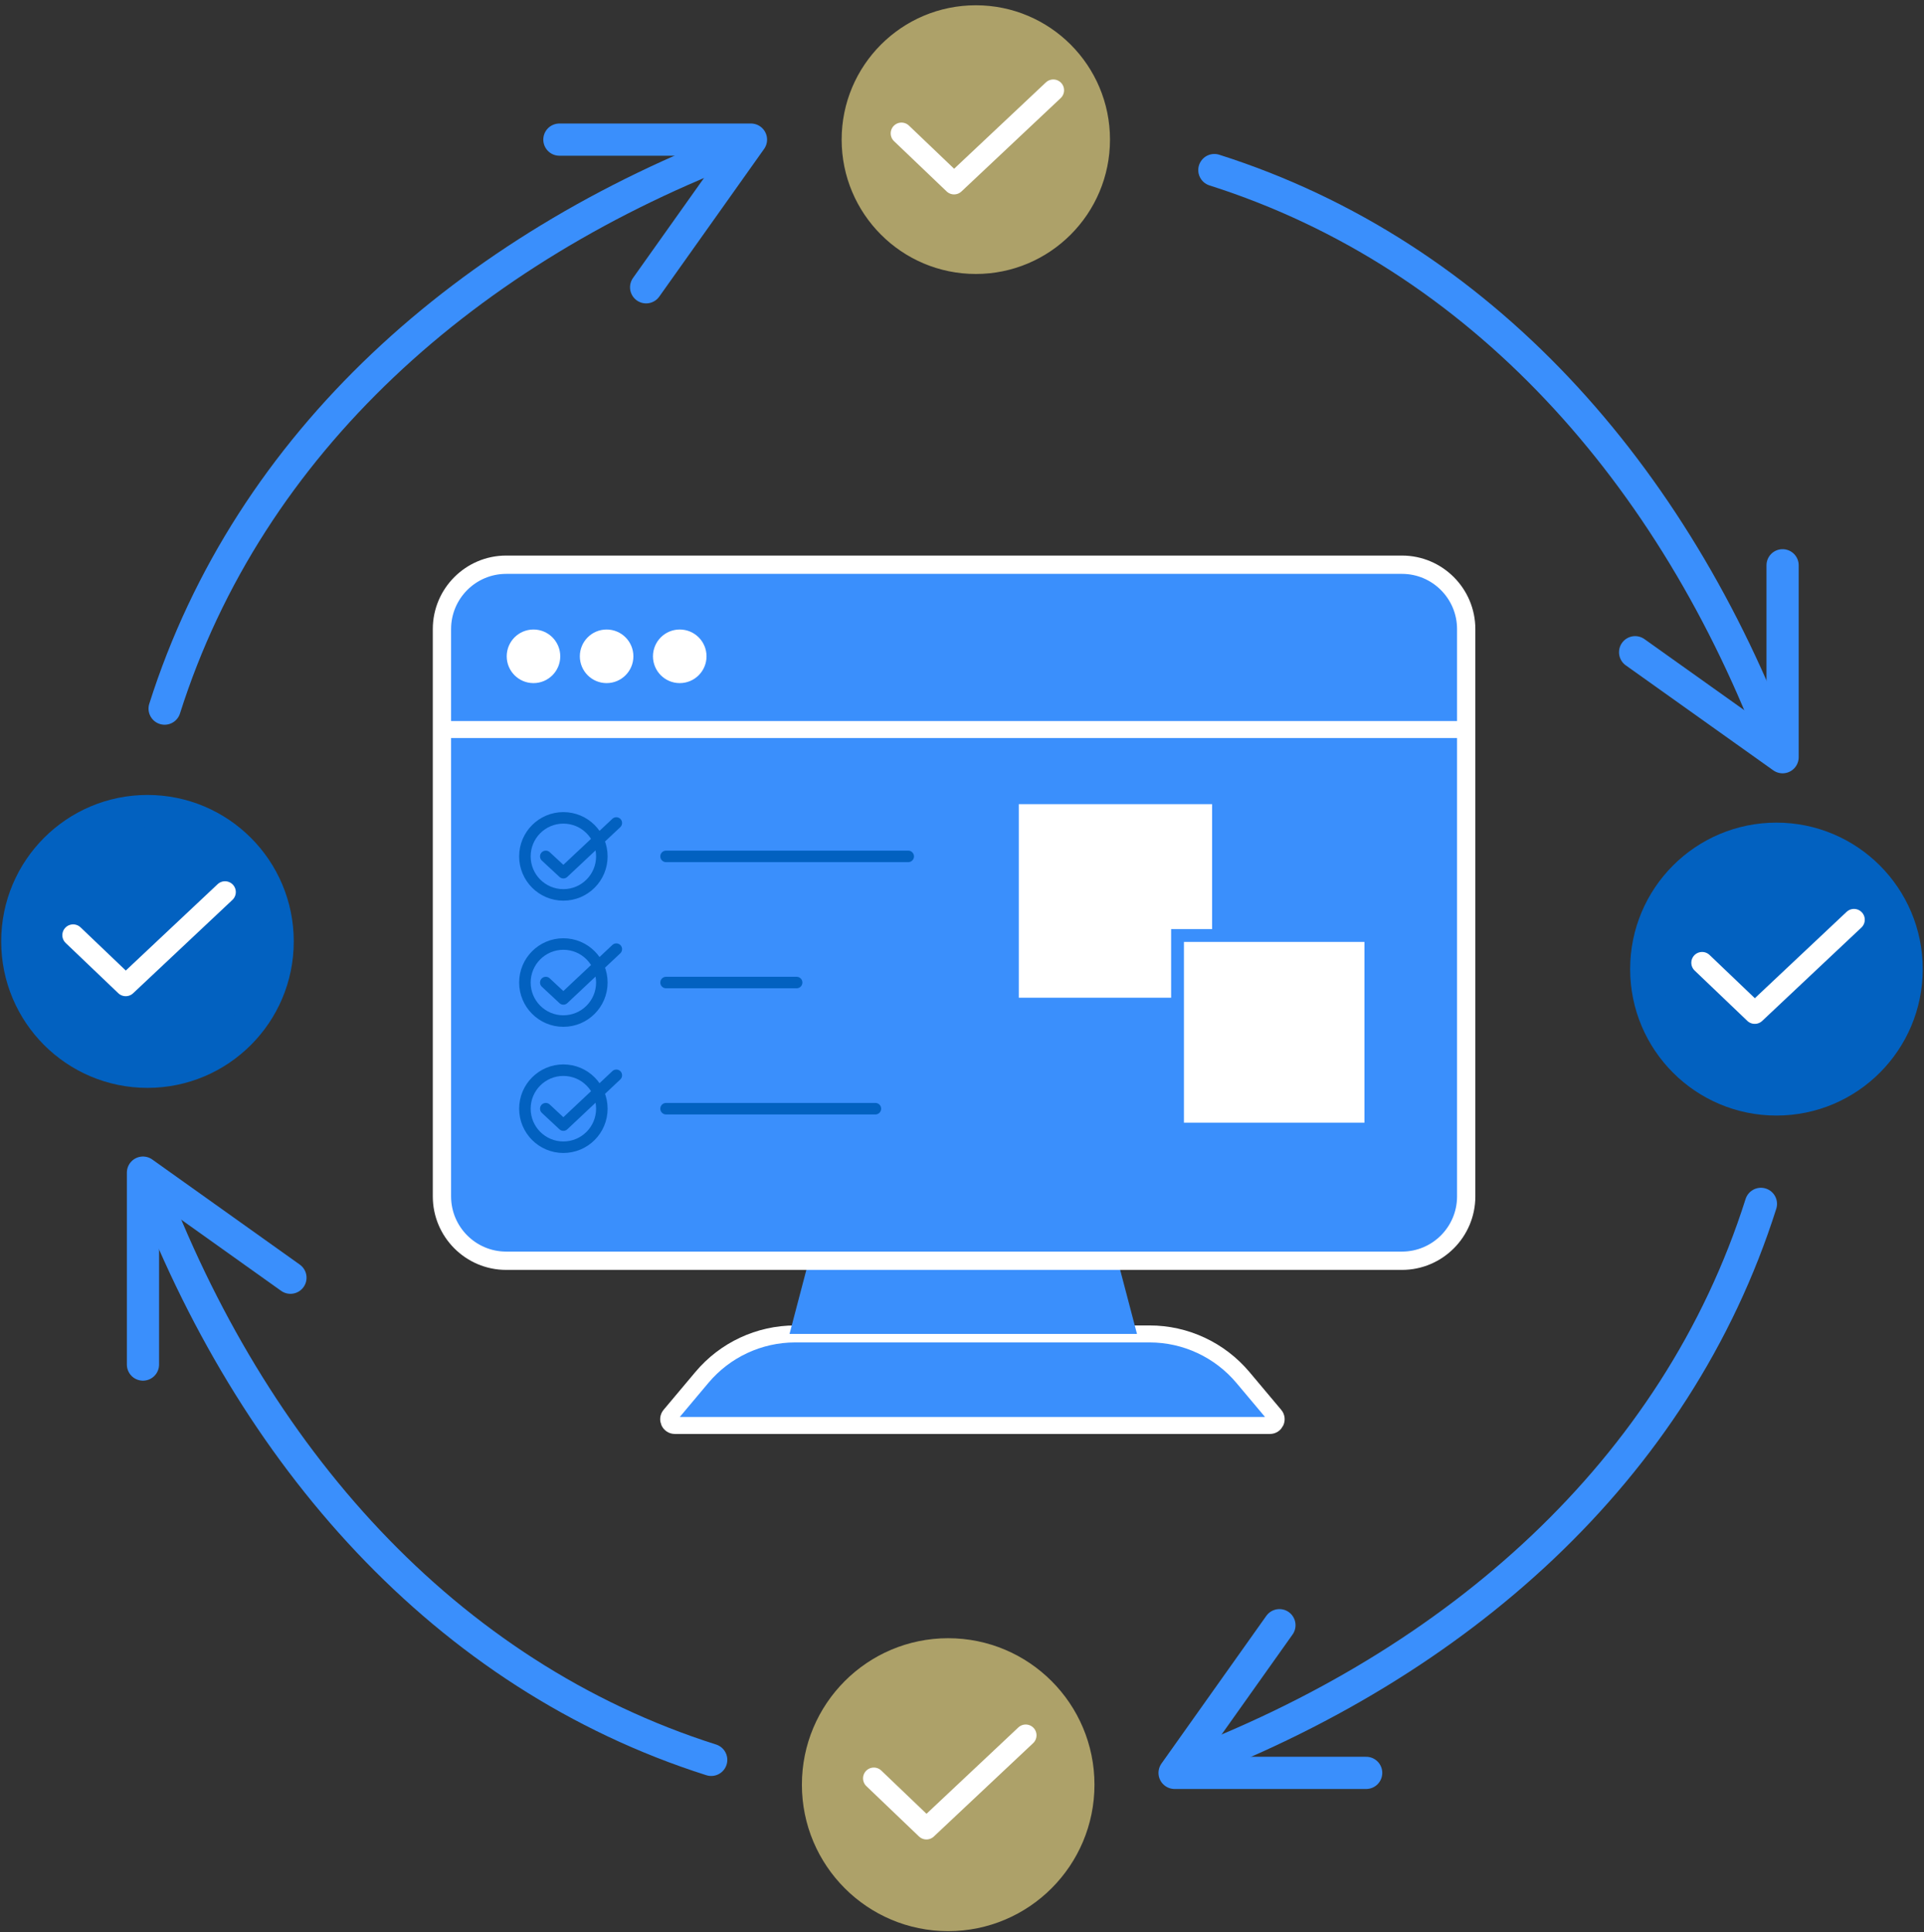
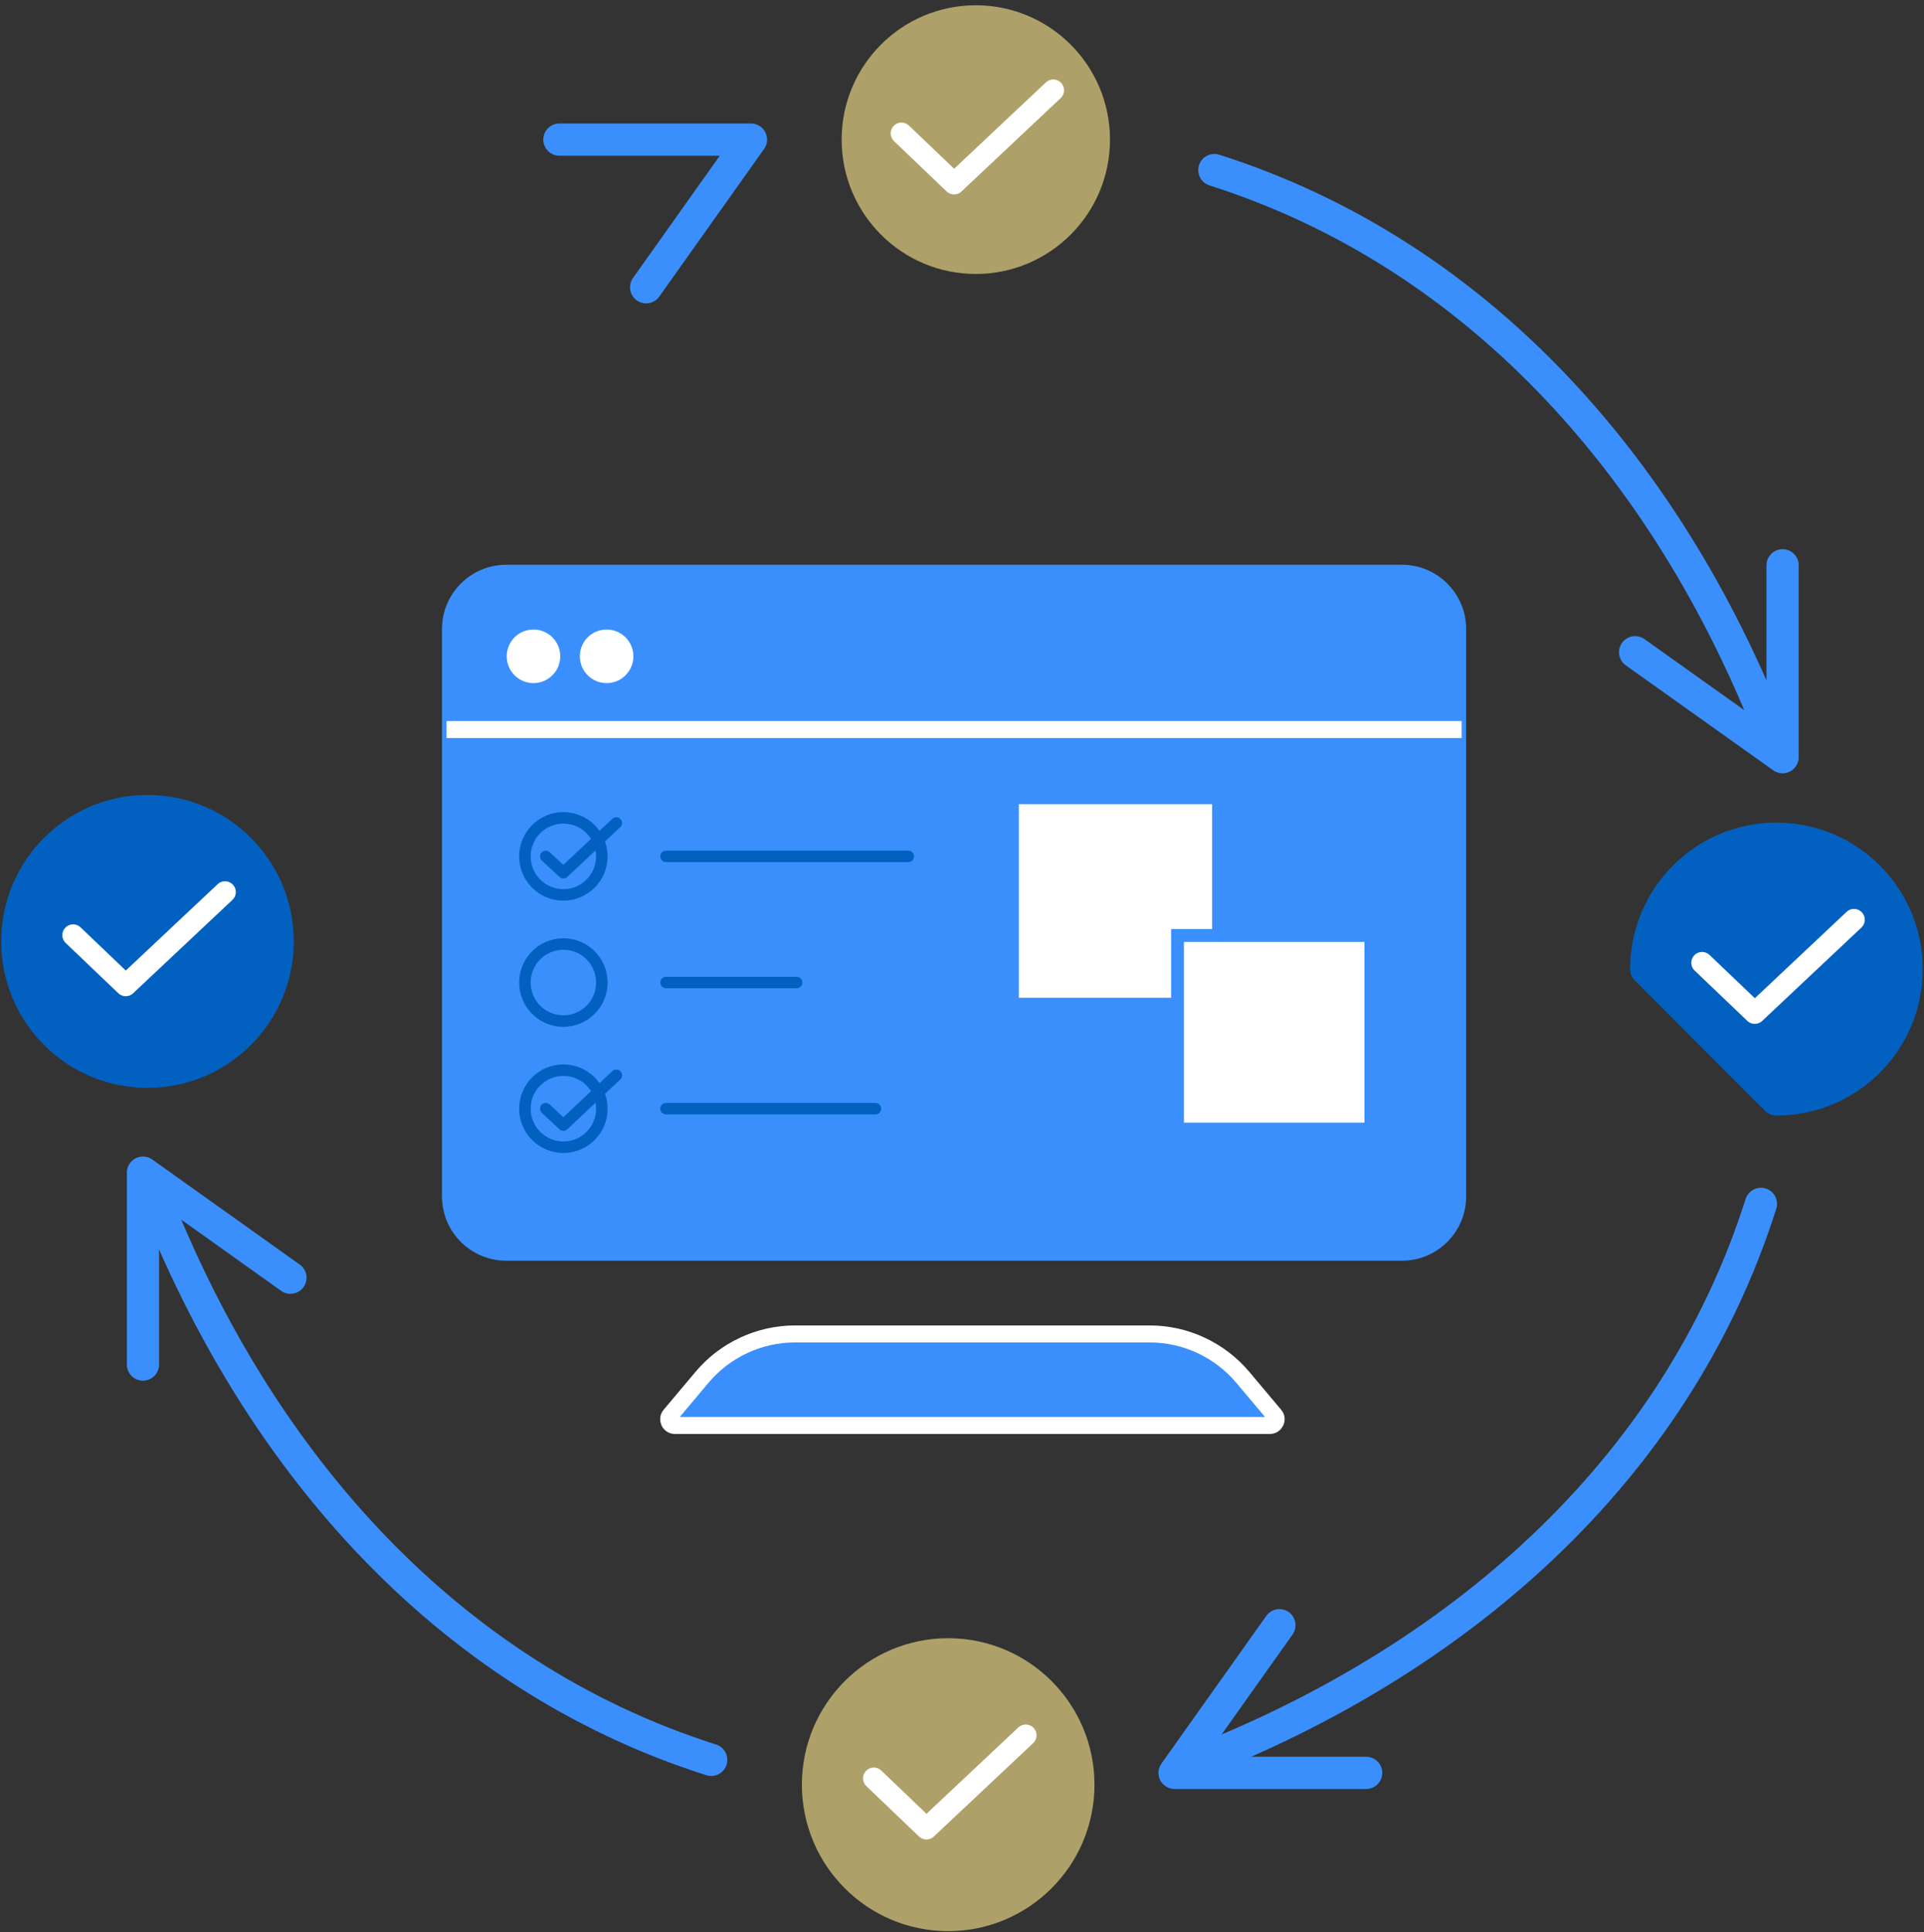
<svg xmlns="http://www.w3.org/2000/svg" width="239" height="240" viewBox="0 0 239 240" fill="none">
  <rect x="0" y="0" width="239" height="240" fill="#333333" stroke="none" />
  <path d="M142.797 165.676H98.775C94.298 165.676 90.057 167.659 87.183 171.086L83.244 175.774C82.824 176.28 83.179 177.045 83.836 177.045H157.748C158.404 177.045 158.77 176.269 158.34 175.774L154.4 171.086C151.516 167.659 147.275 165.676 142.808 165.676H142.797Z" fill="#3A8FFC" stroke="white" stroke-width="2.11" stroke-miterlimit="10" />
-   <path d="M138.546 155.439H100.766L98.076 165.676H141.237L138.546 155.439Z" fill="#3A8FFC" />
  <path d="M62.879 70.145H174.151C178.553 70.145 182.127 73.722 182.127 78.13V148.596C182.127 153.003 178.553 156.581 174.151 156.581H62.879C58.477 156.581 54.904 153.003 54.904 148.596V78.13C54.904 73.722 58.477 70.145 62.879 70.145Z" fill="#3A8FFC" />
-   <path d="M174.151 71.276C177.929 71.276 180.996 74.347 180.996 78.13V148.596C180.996 152.378 177.929 155.449 174.151 155.449H62.879C59.102 155.449 56.034 152.378 56.034 148.596V78.13C56.034 74.347 59.102 71.276 62.879 71.276H174.151ZM174.151 69.002H62.879C57.853 69.002 53.763 73.097 53.763 78.13V148.596C53.763 153.628 57.853 157.723 62.879 157.723H174.151C179.177 157.723 183.267 153.628 183.267 148.596V78.13C183.267 73.097 179.177 69.002 174.151 69.002Z" fill="white" />
  <path d="M66.27 83.788C67.524 83.788 68.541 82.77 68.541 81.514C68.541 80.258 67.524 79.24 66.27 79.24C65.016 79.24 63.999 80.258 63.999 81.514C63.999 82.77 65.016 83.788 66.27 83.788Z" fill="white" stroke="white" stroke-width="2.11" stroke-linecap="round" stroke-linejoin="round" />
  <path d="M75.354 83.788C76.608 83.788 77.625 82.77 77.625 81.514C77.625 80.258 76.608 79.24 75.354 79.24C74.1 79.24 73.083 80.258 73.083 81.514C73.083 82.77 74.1 83.788 75.354 83.788Z" fill="white" stroke="white" stroke-width="2.11" stroke-linecap="round" stroke-linejoin="round" />
-   <path d="M84.438 83.788C85.693 83.788 86.71 82.77 86.71 81.514C86.71 80.258 85.693 79.24 84.438 79.24C83.184 79.24 82.167 80.258 82.167 81.514C82.167 82.77 83.184 83.788 84.438 83.788Z" fill="white" stroke="white" stroke-width="2.11" stroke-linecap="round" stroke-linejoin="round" />
  <path d="M55.474 90.609H181.567" stroke="white" stroke-width="2.11" stroke-miterlimit="10" />
  <path d="M69.983 111.148C72.623 111.148 74.762 109.006 74.762 106.364C74.762 103.721 72.623 101.579 69.983 101.579C67.344 101.579 65.204 103.721 65.204 106.364C65.204 109.006 67.344 111.148 69.983 111.148Z" stroke="#0261C0" stroke-width="1.43" stroke-linecap="round" stroke-linejoin="round" />
  <path d="M67.798 106.364L69.983 108.39L76.56 102.215" stroke="#0261C0" stroke-width="1.43" stroke-linecap="round" stroke-linejoin="round" />
  <path d="M82.738 106.364H112.821" stroke="#0261C0" stroke-width="1.43" stroke-linecap="round" stroke-linejoin="round" />
  <path d="M69.983 126.817C72.623 126.817 74.762 124.675 74.762 122.032C74.762 119.39 72.623 117.248 69.983 117.248C67.344 117.248 65.204 119.39 65.204 122.032C65.204 124.675 67.344 126.817 69.983 126.817Z" stroke="#0261C0" stroke-width="1.43" stroke-linecap="round" stroke-linejoin="round" />
-   <path d="M67.798 122.032L69.983 124.069L76.56 117.884" stroke="#0261C0" stroke-width="1.43" stroke-linecap="round" stroke-linejoin="round" />
  <path d="M82.738 122.032H98.958" stroke="#0261C0" stroke-width="1.43" stroke-linecap="round" stroke-linejoin="round" />
  <path d="M69.983 142.486C72.623 142.486 74.762 140.344 74.762 137.701C74.762 135.059 72.623 132.917 69.983 132.917C67.344 132.917 65.204 135.059 65.204 137.701C65.204 140.344 67.344 142.486 69.983 142.486Z" stroke="#0261C0" stroke-width="1.43" stroke-linecap="round" stroke-linejoin="round" />
  <path d="M67.798 137.701L69.983 139.738L76.56 133.552" stroke="#0261C0" stroke-width="1.43" stroke-linecap="round" stroke-linejoin="round" />
  <path d="M82.738 137.701H108.742" stroke="#0261C0" stroke-width="1.43" stroke-linecap="round" stroke-linejoin="round" />
-   <path d="M20.45 88.012C30.955 54.886 58.165 30.833 92.651 17.88" stroke="#3A8FFC" stroke-width="4" stroke-linecap="round" stroke-linejoin="round" />
  <path d="M69.488 17.341H93.286L80.262 35.682" stroke="#3A8FFC" stroke-width="4" stroke-linecap="round" stroke-linejoin="round" />
  <path d="M218.743 149.523C208.238 182.649 181.029 206.712 146.543 219.655" stroke="#3A8FFC" stroke-width="4" stroke-linecap="round" stroke-linejoin="round" />
  <path d="M169.706 220.193H145.908L158.931 201.852" stroke="#3A8FFC" stroke-width="4" stroke-linecap="round" stroke-linejoin="round" />
  <path d="M150.848 21.123C183.935 31.641 207.969 58.883 220.896 93.411" stroke="#3A8FFC" stroke-width="4" stroke-linecap="round" stroke-linejoin="round" />
  <path d="M221.434 70.209V94.046L203.115 81.007" stroke="#3A8FFC" stroke-width="4" stroke-linecap="round" stroke-linejoin="round" />
  <path d="M88.346 218.577C55.259 208.059 31.224 180.817 18.298 146.29" stroke="#3A8FFC" stroke-width="4" stroke-linecap="round" stroke-linejoin="round" />
  <path d="M17.759 169.48V145.643L36.079 158.693" stroke="#3A8FFC" stroke-width="4" stroke-linecap="round" stroke-linejoin="round" />
  <path d="M121.217 33.527C130.145 33.527 137.383 26.28 137.383 17.341C137.383 8.402 130.145 1.155 121.217 1.155C112.288 1.155 105.05 8.402 105.05 17.341C105.05 26.28 112.288 33.527 121.217 33.527Z" fill="#ADA169" stroke="#ADA169" stroke-linecap="round" stroke-linejoin="round" />
  <path d="M111.982 16.565L118.515 22.805L130.839 11.21" stroke="white" stroke-width="2.68" stroke-linecap="round" stroke-linejoin="round" />
  <path d="M117.783 237.845C126.712 237.845 133.95 230.598 133.95 221.659C133.95 212.72 126.712 205.473 117.783 205.473C108.855 205.473 101.617 212.72 101.617 221.659C101.617 230.598 108.855 237.845 117.783 237.845Z" fill="#ADA169" stroke="#ADA169" stroke-width="4.01" stroke-linecap="round" stroke-linejoin="round" />
  <path d="M108.548 220.872L115.082 227.122L127.416 215.527" stroke="white" stroke-width="2.68" stroke-linecap="round" stroke-linejoin="round" />
-   <path d="M220.67 136.548C229.599 136.548 236.837 129.301 236.837 120.362C236.837 111.423 229.599 104.176 220.67 104.176C211.741 104.176 204.503 111.423 204.503 120.362C204.503 129.301 211.741 136.548 220.67 136.548Z" fill="#0261C0" stroke="#0261C0" stroke-width="4.01" stroke-linecap="round" stroke-linejoin="round" />
+   <path d="M220.67 136.548C229.599 136.548 236.837 129.301 236.837 120.362C236.837 111.423 229.599 104.176 220.67 104.176C211.741 104.176 204.503 111.423 204.503 120.362Z" fill="#0261C0" stroke="#0261C0" stroke-width="4.01" stroke-linecap="round" stroke-linejoin="round" />
  <path d="M211.435 119.575L217.979 125.826L230.303 114.23" stroke="white" stroke-width="2.68" stroke-linecap="round" stroke-linejoin="round" />
  <path d="M18.319 133.11C27.248 133.11 34.486 125.864 34.486 116.924C34.486 107.985 27.248 100.739 18.319 100.739C9.391 100.739 2.153 107.985 2.153 116.924C2.153 125.864 9.391 133.11 18.319 133.11Z" fill="#0261C0" stroke="#0261C0" stroke-width="4.01" stroke-linecap="round" stroke-linejoin="round" />
  <path d="M9.084 116.149L15.618 122.388L27.952 110.793" stroke="white" stroke-width="2.68" stroke-linecap="round" stroke-linejoin="round" />
  <path d="M150.568 99.876H126.555V123.918H150.568V99.876Z" fill="white" />
  <path d="M170.287 116.192H146.274V140.233H170.287V116.192Z" fill="white" stroke="#3A8FFC" stroke-width="1.59" stroke-miterlimit="10" />
</svg>